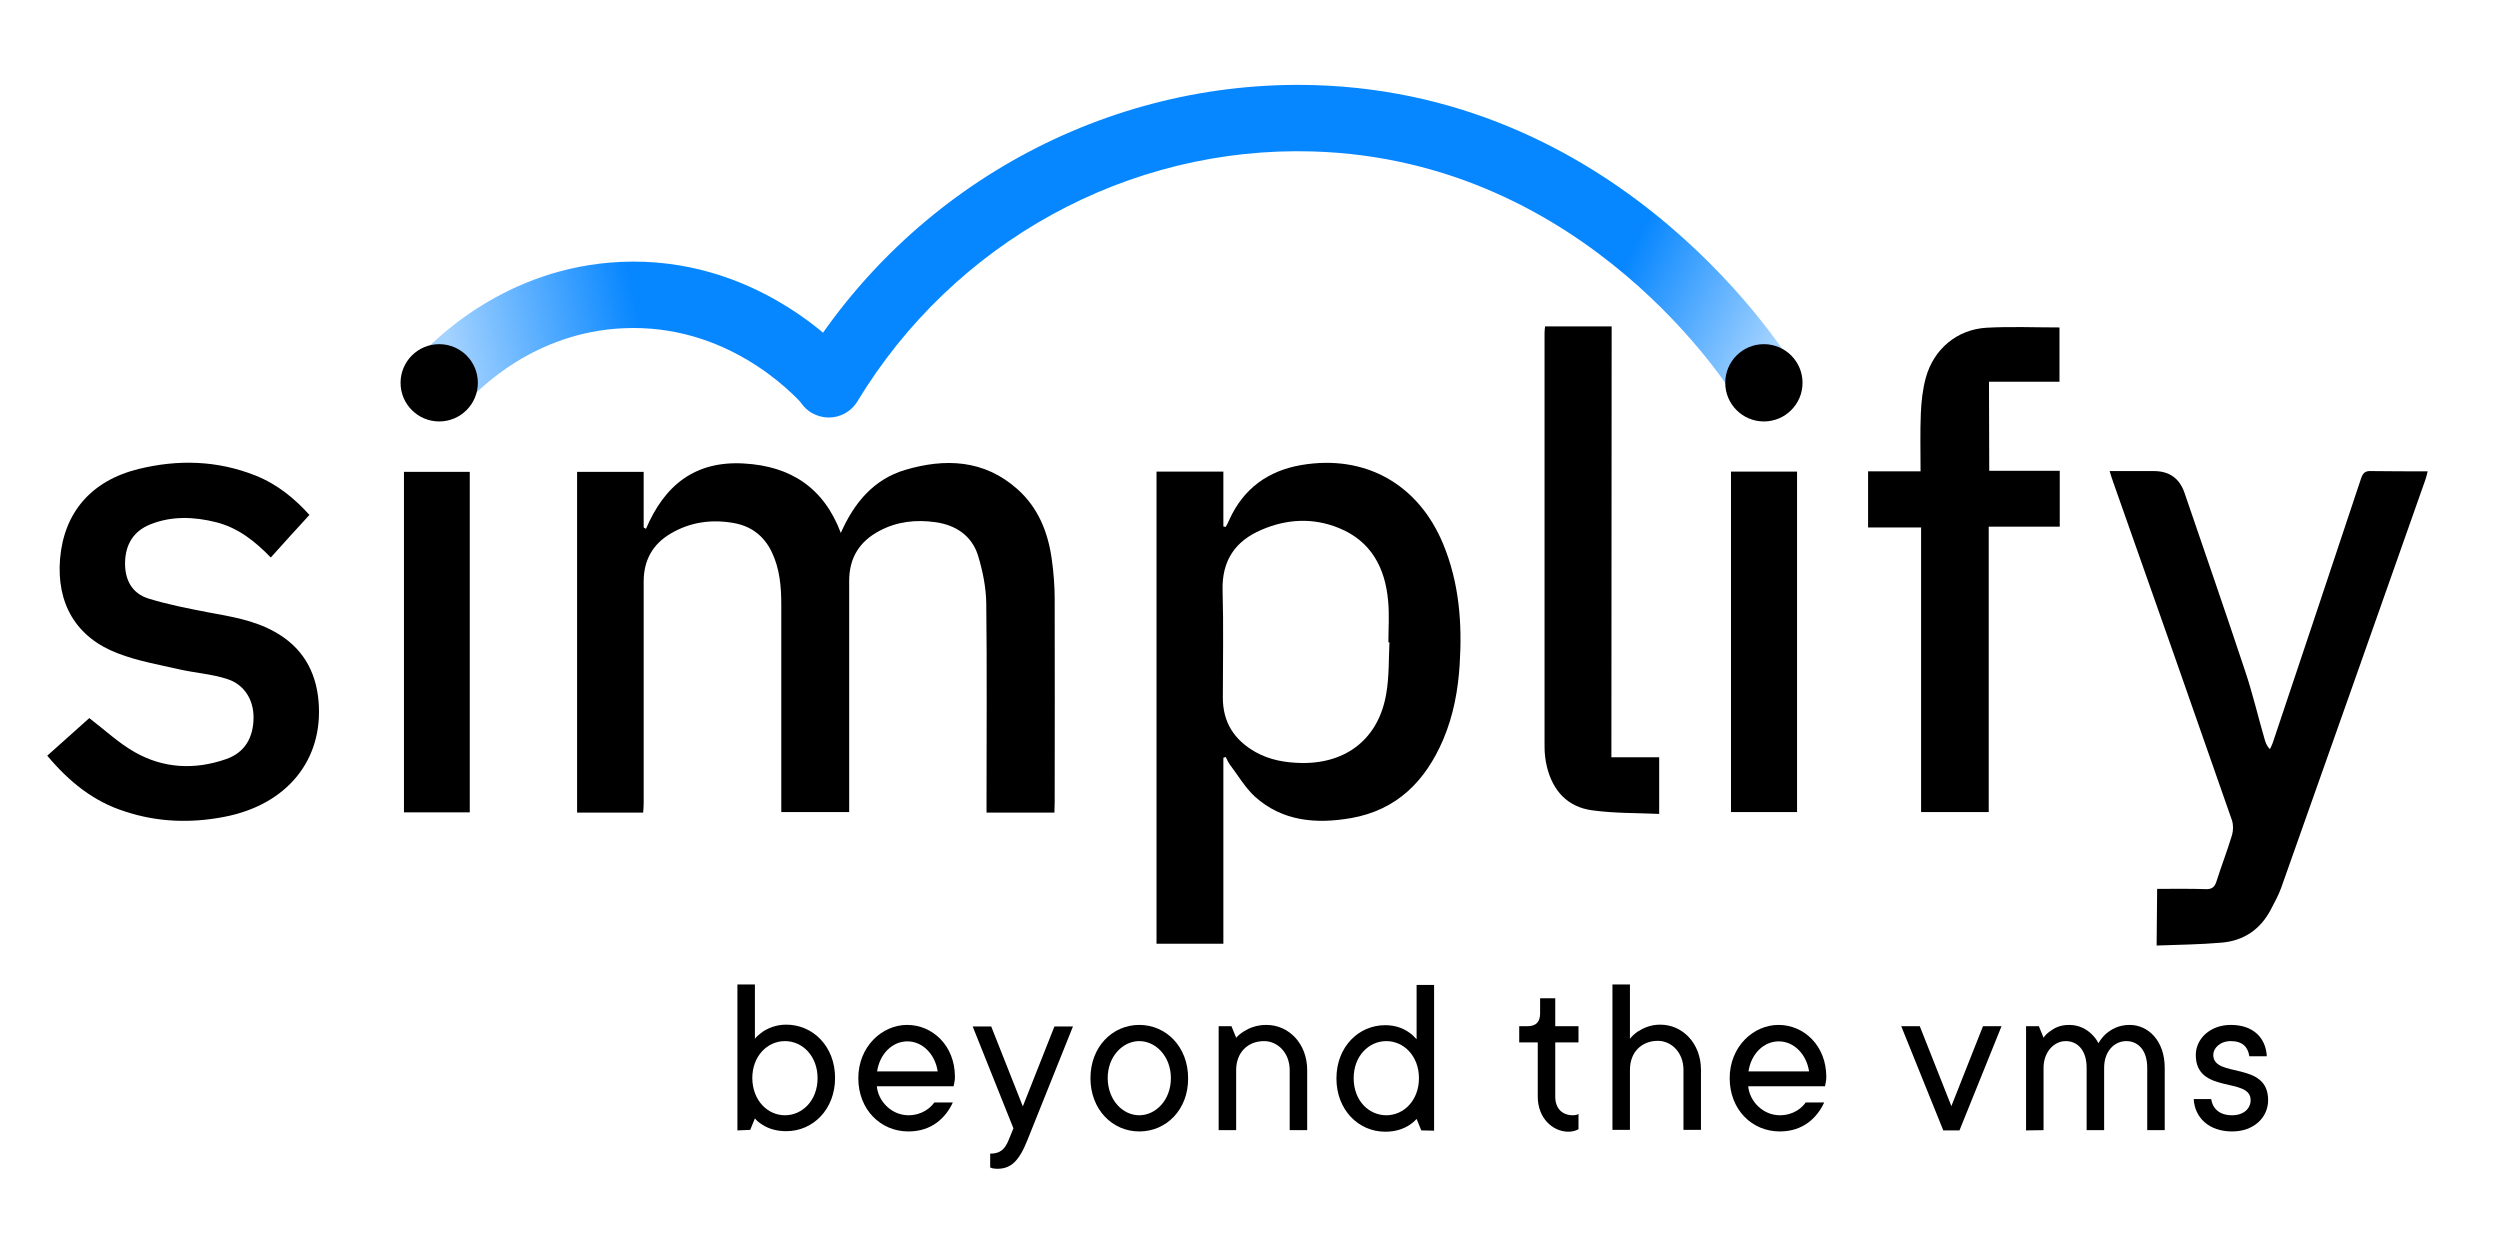
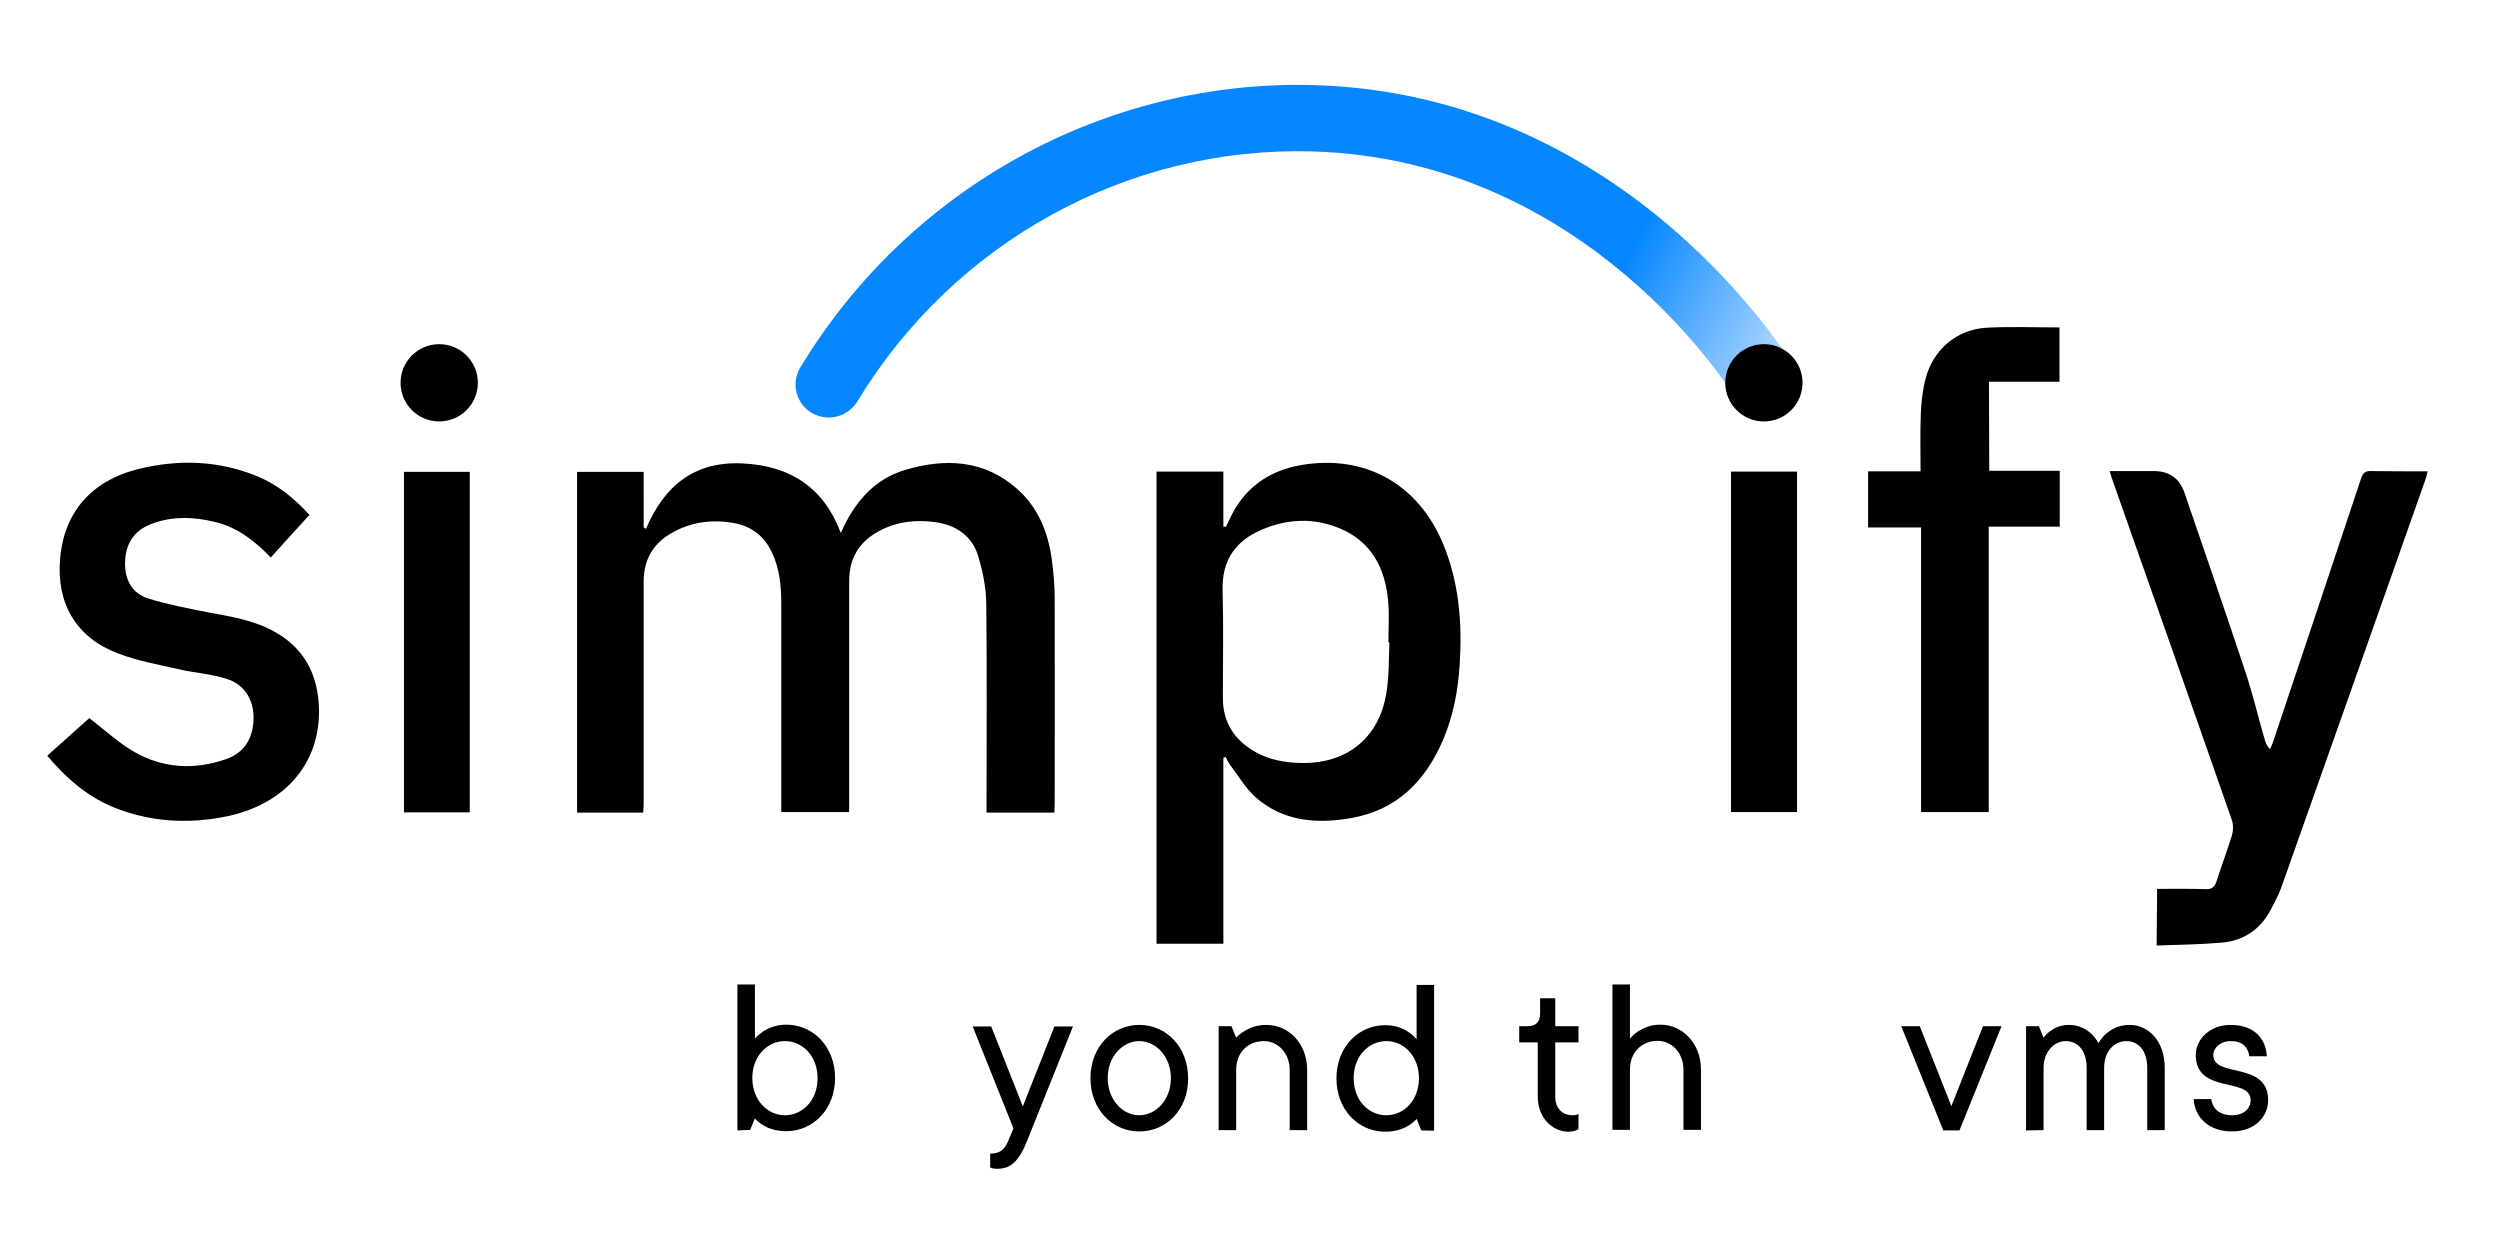
<svg xmlns="http://www.w3.org/2000/svg" xmlns:xlink="http://www.w3.org/1999/xlink" version="1.1" id="Layer_1" x="0px" y="0px" viewBox="0 0 957.4 480" style="enable-background:new 0 0 957.4 480;" xml:space="preserve">
  <style type="text/css">
	.st0{display:none;}
	.st1{display:inline;}
	.st2{display:inline;clip-path:url(#SVGID_00000023243038459109809610000010619978353336747438_);}
	.st3{fill:url(#SVGID_00000075138182631282172010000004093311701869134732_);}
	.st4{fill:url(#SVGID_00000116227159632377615070000013155878484390590388_);}
	.st5{display:inline;clip-path:url(#SVGID_00000163767917420511500180000001777036318729579961_);}
	.st6{fill:url(#SVGID_00000000939814024194498460000006300376890881530793_);}
	.st7{fill:url(#SVGID_00000088108412850554501300000010961549959840004031_);}
	.st8{display:inline;clip-path:url(#SVGID_00000101101158890901218610000008577013200067312784_);}
	.st9{fill:url(#SVGID_00000164478390088097309680000015087987595236903323_);}
	.st10{fill:url(#SVGID_00000065063544600934747220000003017323788452800901_);}
	.st11{fill:url(#SVGID_00000111160974277271238340000004060751561979040417_);}
	.st12{fill:url(#SVGID_00000095321895391153408610000009230844815489997191_);}
</style>
  <g class="st0">
    <defs>
      <rect id="SVGID_1_" x="2681.1" y="1058.3" width="236.1" height="85.3" />
    </defs>
    <clipPath id="SVGID_00000016794338586069346030000011308038874343216260_" class="st1">
      <use xlink:href="#SVGID_1_" style="overflow:visible;" />
    </clipPath>
    <g style="display:inline;clip-path:url(#SVGID_00000016794338586069346030000011308038874343216260_);">
      <path d="M2780.8,1130.4h-6.7v-1c0-6.6,0.1-13.1,0-19.7c0-1.6-0.3-3.2-0.8-4.8c-0.6-1.9-2.2-3-4.2-3.2c-1.9-0.3-3.8-0.1-5.6,0.9    c-2,1-3,2.7-3,4.9c0,7.4,0,14.7,0,22.1v0.9h-6.7v-1c0-6.5,0-13,0-19.5c0-1.8-0.2-3.5-0.9-5.2c-0.8-1.6-2-2.6-3.8-2.9    c-2.2-0.4-4.3-0.1-6.2,1c-1.8,1.1-2.7,2.7-2.7,4.8c0,7.3,0,14.6,0,22c0,0.3,0,0.6,0,0.9h-6.5v-33.7h6.6v5.5c0.1,0,0.2,0.1,0.2,0.1    c1.8-4.3,4.9-6.8,9.7-6.5c4.6,0.3,7.9,2.4,9.6,6.9c1.3-3,3.2-5.3,6.3-6.2c4-1.2,7.8-1,11.1,1.9c2.1,1.8,3,4.3,3.4,7    c0.2,1.3,0.3,2.6,0.3,3.9c0,6.7,0,13.4,0,20.1L2780.8,1130.4L2780.8,1130.4z" />
      <path d="M2797.5,1124.9v18.4h-6.6v-46.7h6.6v5.4c0.1,0,0.2,0,0.2,0c0.1-0.2,0.3-0.5,0.4-0.7c1.4-3.1,3.8-4.8,7.1-5.4    c6.3-1.1,11.6,1.9,14.1,7.8c1.6,3.8,1.9,7.8,1.6,11.9c-0.2,2.6-0.6,5.1-1.6,7.4c-1.7,4.1-4.6,7-9.1,7.8c-3.4,0.6-6.8,0.3-9.5-2.1    c-1-0.9-1.7-2.1-2.5-3.2c-0.2-0.2-0.3-0.5-0.4-0.7C2797.7,1124.9,2797.6,1124.9,2797.5,1124.9L2797.5,1124.9z M2814,1113.5    c0,0-0.1,0-0.1,0c0-1.4,0.1-2.7,0-4.1c-0.3-3.3-1.7-5.9-4.9-7.2c-2.5-1-5.1-0.9-7.6,0.2c-2.6,1.1-3.9,3-3.9,6    c0.1,3.5,0,7.1,0,10.6c0,2.5,1.1,4.2,3.2,5.4c1.4,0.8,3,1.1,4.6,1.1c4.5,0.1,7.6-2.5,8.4-6.9    C2814,1116.9,2813.9,1115.2,2814,1113.5L2814,1113.5z" />
      <path d="M2890,1137.9c1.6,0,3.2,0,4.8,0c0.6,0,0.9-0.2,1-0.8c0.5-1.5,1.1-3.1,1.6-4.6c0.1-0.5,0.1-1,0-1.5    c-3.9-11.1-7.8-22.2-11.7-33.3c-0.1-0.3-0.2-0.7-0.4-1.2h4.4c1.5,0,2.6,0.7,3.1,2.2c2,5.9,4.1,11.8,6,17.7    c0.7,2.2,1.3,4.4,1.9,6.6c0.1,0.3,0.2,0.7,0.5,1c0.1-0.2,0.2-0.4,0.3-0.7c2.9-8.7,5.8-17.4,8.7-26.2c0.2-0.5,0.4-0.7,1-0.7    c1.8,0,3.7,0,5.6,0c-0.1,0.3-0.1,0.6-0.2,0.8c-4.8,13.5-9.5,27-14.3,40.5c-0.3,0.7-0.6,1.4-1,2.1c-1,2-2.7,3.1-4.9,3.3    c-2.1,0.2-4.2,0.2-6.4,0.3L2890,1137.9L2890,1137.9z" />
      <path d="M2681.1,1124.7c1.5-1.3,2.9-2.6,4.2-3.7c1.6,1.2,2.9,2.5,4.5,3.4c2.8,1.6,5.9,1.7,9,0.7c1.8-0.6,2.7-2.1,2.7-4.1    c0-1.7-0.9-3.3-2.6-3.8c-1.5-0.5-3.2-0.6-4.8-1c-2-0.5-4.1-0.8-6-1.6c-4.1-1.6-6.1-4.9-5.7-9.4c0.4-4.6,3.1-7.7,7.8-8.9    c3.9-1,7.8-0.9,11.6,0.7c2.2,0.9,4,2.4,5.4,3.9c-1.3,1.4-2.6,2.8-3.8,4.2c-1.6-1.6-3.3-2.9-5.4-3.5c-2.2-0.6-4.4-0.6-6.5,0.2    c-1.7,0.7-2.5,2-2.5,3.7c0,1.7,0.6,3.1,2.3,3.6c1.9,0.6,3.9,1,5.9,1.4c2.3,0.4,4.5,0.8,6.6,1.9c2.7,1.5,4.1,3.8,4.4,6.9    c0.5,5.8-3.2,10.2-9.3,11.4c-3.3,0.6-6.6,0.5-9.8-0.5C2685.7,1129.3,2683.2,1127.3,2681.1,1124.7L2681.1,1124.7z" />
      <path d="M2873.4,1096.5h7v5.5h-7v28.3h-6.7v-28.2h-5.2v-5.5h5.2c0-2-0.1-3.9,0-5.7c0-1.2,0.2-2.4,0.5-3.5c0.8-2.8,3.1-4.8,6-5    c2.4-0.1,4.8,0,7.2,0v5.4h-7L2873.4,1096.5L2873.4,1096.5z" />
      <path d="M2836,1124.9h4.7v5.6c-2.2-0.1-4.5-0.1-6.7-0.4c-2.4-0.3-3.9-2-4.5-4.3c-0.2-0.6-0.2-1.3-0.2-2c0-13.7,0-27.3,0-41    c0-0.2,0-0.4,0.1-0.6h6.6L2836,1124.9L2836,1124.9z" />
      <path d="M2854.3,1096.6v33.7h-6.5v-33.7H2854.3z" />
      <path d="M2722.9,1130.3h-6.5v-33.7h6.5V1130.3z" />
      <linearGradient id="SVGID_00000176030686396712526430000009396646867730130576_" gradientUnits="userSpaceOnUse" x1="2434.852" y1="-437.164" x2="2467.226" y2="-429.828" gradientTransform="matrix(1 0 0 -1 287 652.132)">
        <stop offset="0" style="stop-color:#0686FF;stop-opacity:0.37" />
        <stop offset="0.578" style="stop-color:#0686FF" />
      </linearGradient>
      <path style="fill:url(#SVGID_00000176030686396712526430000009396646867730130576_);" d="M2719.9,1091.2c-0.8,0-1.5-0.3-2.2-0.8    c-1.4-1.2-1.5-3.3-0.3-4.6c1.9-2.2,9.1-9.4,20.4-9.9c13.1-0.6,21.5,8.1,23,9.9c1.2,1.4,1.1,3.4-0.3,4.6c-1.4,1.2-3.4,1.1-4.6-0.3    c-1.2-1.4-7.7-8.1-17.8-7.7c-8.8,0.4-14.3,6-15.8,7.7C2721.7,1090.8,2720.8,1091.2,2719.9,1091.2z" />
      <circle cx="2719.9" cy="1087.8" r="3.8" />
      <linearGradient id="SVGID_00000036950069117811398220000017310067031434905729_" gradientUnits="userSpaceOnUse" x1="2555.842" y1="-450.477" x2="2480.481" y2="-412.349" gradientTransform="matrix(1 0 0 -1 287 652.132)">
        <stop offset="0" style="stop-color:#0686FF;stop-opacity:0.37" />
        <stop offset="0.202" style="stop-color:#0686FF" />
      </linearGradient>
      <path style="fill:url(#SVGID_00000036950069117811398220000017310067031434905729_);" d="M2758.5,1091.3c1.1,0,2.2-0.6,2.8-1.6    c9.6-15.8,26.8-25.3,45.1-24.8c27.3,0.8,41.5,23.8,42.1,24.8c0.9,1.6,3,2,4.5,1.1s2-3,1.1-4.5c-0.7-1.1-16.7-27-47.5-27.9    c-20.6-0.6-40.1,10.1-50.9,27.9c-0.9,1.6-0.4,3.6,1.1,4.5C2757.3,1091.1,2757.9,1091.3,2758.5,1091.3z" />
      <circle cx="2851.1" cy="1087.8" r="3.8" />
    </g>
  </g>
  <g class="st0">
    <defs>
      <rect id="SVGID_00000049223958950837325790000016572544838502437524_" x="1601.9" y="987.2" width="629.7" height="227.4" />
    </defs>
    <clipPath id="SVGID_00000146485018032732880500000005705117460637518251_" class="st1">
      <use xlink:href="#SVGID_00000049223958950837325790000016572544838502437524_" style="overflow:visible;" />
    </clipPath>
    <g style="display:inline;clip-path:url(#SVGID_00000146485018032732880500000005705117460637518251_);">
      <path d="M1867.9,1179.4h-18v-2.8c0-17.5,0.1-35-0.1-52.5c-0.1-4.2-0.9-8.6-2.2-12.7c-1.6-5.2-5.8-7.9-11.1-8.7    c-5.2-0.7-10.2-0.2-14.9,2.3c-5.2,2.8-8,7.1-8,13.1c0,19.6,0,39.2,0,58.8v2.3h-17.9v-2.8c0-17.4,0-34.7,0-52.1    c0-4.8-0.4-9.4-2.5-13.8c-2-4.3-5.5-6.9-10.1-7.7c-5.8-1-11.5-0.3-16.6,2.8c-4.8,2.8-7.2,7.1-7.2,12.7c0,19.5,0,39.1,0,58.6    c0,0.8-0.1,1.5-0.1,2.4h-17.4v-89.9h17.6v14.6c0.2,0.1,0.4,0.2,0.6,0.4c4.9-11.5,13-18,25.8-17.3c12.3,0.7,21.1,6.4,25.6,18.3    c3.5-8,8.7-14.1,16.9-16.6c10.6-3.2,20.9-2.8,29.7,5c5.5,4.9,8.1,11.4,9.1,18.6c0.5,3.4,0.7,6.9,0.8,10.4c0.1,17.8,0,35.7,0,53.5    L1867.9,1179.4L1867.9,1179.4z" />
      <path d="M1912.5,1165v49.1h-17.7v-124.7h17.7v14.5c0.2,0,0.4,0.1,0.6,0.1c0.3-0.6,0.7-1.3,1-1.9c3.7-8.2,10.2-12.9,19-14.4    c16.9-2.9,31,5.1,37.5,20.9c4.2,10.2,5,20.9,4.3,31.7c-0.4,6.8-1.6,13.5-4.4,19.9c-4.7,10.9-12.2,18.6-24.3,20.8    c-9.2,1.6-18.1,0.9-25.4-5.7c-2.6-2.4-4.5-5.6-6.7-8.5c-0.4-0.6-0.7-1.3-1-1.9C1912.9,1164.8,1912.7,1164.9,1912.5,1165    L1912.5,1165z M1956.3,1134.4c-0.1,0-0.2,0-0.3,0c0-3.6,0.2-7.3,0-10.9c-0.7-8.8-4.5-15.8-13-19.3c-6.7-2.8-13.7-2.4-20.4,0.5    c-7,3-10.5,8.1-10.3,16c0.3,9.4,0.1,18.9,0.1,28.4c0,6.5,3,11.2,8.6,14.3c3.8,2.1,8,2.9,12.3,2.9c11.9,0.2,20.3-6.6,22.3-18.4    C1956.3,1143.5,1956.1,1138.9,1956.3,1134.4L1956.3,1134.4z" />
      <path d="M2159.1,1199.6c4.4,0,8.6-0.1,12.9,0c1.6,0.1,2.3-0.6,2.8-2c1.3-4.1,2.9-8.2,4.2-12.3c0.4-1.2,0.4-2.8,0-4    c-10.3-29.7-20.8-59.3-31.2-88.9c-0.3-0.9-0.6-1.9-1-3.2h11.6c4.1,0,6.8,1.9,8.2,5.8c5.4,15.7,10.8,31.5,16.1,47.2    c1.9,5.8,3.3,11.7,5,17.6c0.3,0.9,0.6,1.8,1.4,2.8c0.3-0.6,0.6-1.2,0.8-1.7c7.8-23.2,15.6-46.5,23.3-69.8c0.5-1.4,1-2,2.6-1.9    c4.9,0.1,9.8,0,14.9,0c-0.2,0.8-0.3,1.5-0.6,2.1c-12.7,36-25.4,72-38.1,107.9c-0.7,2-1.7,3.8-2.7,5.7c-2.7,5.3-7.2,8.3-13.1,8.8    c-5.6,0.5-11.3,0.5-17.1,0.8L2159.1,1199.6L2159.1,1199.6z" />
      <path d="M1601.9,1164.4c4-3.5,7.7-6.9,11.1-9.9c4.2,3.2,7.8,6.6,12,9c7.6,4.3,15.8,4.7,24.1,1.8c4.9-1.7,7.2-5.6,7.3-11    c0-4.7-2.4-8.7-7-10.1c-4.1-1.3-8.5-1.6-12.7-2.6c-5.4-1.2-11-2.2-16.1-4.2c-11-4.2-16.2-13.1-15.2-24.9    c1-12.1,8.2-20.6,20.7-23.7c10.4-2.6,20.7-2.3,30.8,1.7c5.9,2.3,10.6,6.3,14.3,10.4c-3.5,3.8-6.8,7.5-10.2,11.2    c-4.2-4.4-8.7-7.8-14.4-9.3c-5.8-1.5-11.7-1.7-17.4,0.6c-4.5,1.8-6.6,5.3-6.7,10c-0.1,4.5,1.7,8.3,6.1,9.7    c5.1,1.6,10.5,2.7,15.8,3.6c6,1.1,12,2.1,17.5,5.1c7.3,4,11,10.2,11.6,18.4c1.3,15.5-8.4,27.3-24.8,30.5    c-8.8,1.7-17.6,1.4-26.2-1.4C1614.1,1176.5,1607.6,1171.2,1601.9,1164.4L1601.9,1164.4z" />
      <path d="M2114.7,1089.2h18.6v14.8h-18.7v75.4h-17.8v-75.2h-14v-14.8h13.9c0-5.3-0.2-10.3,0.1-15.3c0.1-3.1,0.5-6.3,1.3-9.4    c2.1-7.6,8.3-12.8,16.1-13.3c6.3-0.4,12.7-0.1,19.2-0.1v14.3h-18.6L2114.7,1089.2L2114.7,1089.2z" />
      <path d="M2015,1164.8h12.6v15c-6-0.3-11.9-0.1-17.8-1c-6.5-0.9-10.3-5.2-11.9-11.5c-0.4-1.7-0.6-3.5-0.6-5.3    c0-36.4,0-72.8,0-109.3c0-0.5,0.1-1,0.1-1.7h17.6L2015,1164.8L2015,1164.8z" />
-       <path d="M2064,1089.4v89.9h-17.4v-89.9H2064z" />
      <path d="M1713.4,1179.4H1696v-89.9h17.4V1179.4z" />
      <linearGradient id="SVGID_00000026857788053984443280000013109170468885077385_" gradientUnits="userSpaceOnUse" x1="1423.602" y1="-417.755" x2="1509.957" y2="-398.187" gradientTransform="matrix(1 0 0 -1 287 652.132)">
        <stop offset="0" style="stop-color:#0686FF;stop-opacity:0.37" />
        <stop offset="0.578" style="stop-color:#0686FF" />
      </linearGradient>
      <path style="fill:url(#SVGID_00000026857788053984443280000013109170468885077385_);" d="M1705.4,1074.9c-2.1,0-4.1-0.7-5.8-2.2    c-3.6-3.2-4-8.7-0.8-12.3c5.1-5.8,24.2-25,54.5-26.3c35-1.6,57.3,21.6,61.5,26.3c3.2,3.6,2.9,9.1-0.8,12.3    c-3.6,3.2-9.2,2.9-12.3-0.8c-3.2-3.6-20.5-21.6-47.6-20.4c-23.4,1-38.2,15.9-42.2,20.4C1710.2,1073.9,1707.8,1074.9,1705.4,1074.9    z" />
      <circle cx="1705.4" cy="1066" r="10.2" />
      <linearGradient id="SVGID_00000116931011894926938370000011353326890639215508_" gradientUnits="userSpaceOnUse" x1="1746.33" y1="-453.265" x2="1545.314" y2="-351.562" gradientTransform="matrix(1 0 0 -1 287 652.132)">
        <stop offset="0" style="stop-color:#0686FF;stop-opacity:0.37" />
        <stop offset="0.202" style="stop-color:#0686FF" />
      </linearGradient>
      <path style="fill:url(#SVGID_00000116931011894926938370000011353326890639215508_);" d="M1808.3,1075.1c3,0,5.8-1.5,7.5-4.2    c25.5-42.2,71.6-67.5,120.3-66.1c72.9,2.1,110.7,63.5,112.3,66.1c2.5,4.1,7.9,5.5,12,3c4.1-2.5,5.5-7.9,3-12    c-1.8-2.9-44.4-72.1-126.8-74.5c-55-1.6-107,26.9-135.8,74.5c-2.5,4.1-1.2,9.5,3,12C1805.2,1074.7,1806.8,1075.1,1808.3,1075.1z" />
      <circle cx="2055.2" cy="1066" r="10.2" />
    </g>
  </g>
  <g class="st0">
    <defs>
      <rect id="SVGID_00000118367960981207502930000011024762595241084591_" x="-72.8" y="892.2" width="1156.2" height="417.5" />
    </defs>
    <clipPath id="SVGID_00000143591550369853622400000005362091595462024837_" class="st1">
      <use xlink:href="#SVGID_00000118367960981207502930000011024762595241084591_" style="overflow:visible;" />
    </clipPath>
    <g style="display:inline;clip-path:url(#SVGID_00000143591550369853622400000005362091595462024837_);">
      <path d="M415.6,1245h-33v-5.1c0-32.2,0.3-64.3-0.2-96.5c-0.1-7.8-1.7-15.8-4.1-23.3c-3-9.5-10.7-14.5-20.4-15.9    c-9.5-1.4-18.8-0.3-27.4,4.2c-9.6,5.1-14.7,13.1-14.6,24.1c0.1,36,0,72,0,108v4.2h-32.9v-5.1c0-31.9,0-63.8,0-95.6    c0-8.7-0.8-17.3-4.6-25.4c-3.7-7.9-10-12.6-18.5-14.2c-10.7-1.9-21-0.5-30.5,5.1c-8.8,5.2-13.2,13.1-13.2,23.3    c0,35.9,0,71.7,0,107.6c0,1.4-0.1,2.8-0.2,4.4h-32v-165.1h32.3v26.9c0.4,0.2,0.8,0.5,1.2,0.7c8.9-21.2,23.8-33.1,47.5-31.7    c22.6,1.3,38.7,11.8,47,33.6c6.5-14.7,15.9-26,31-30.5c19.5-5.8,38.4-5.1,54.6,9.2c10.1,9,14.9,21,16.7,34.2    c0.9,6.3,1.4,12.7,1.4,19.1c0.1,32.7,0.1,65.5,0.1,98.2L415.6,1245L415.6,1245z" />
      <path d="M497.5,1218.5v90.2h-32.4v-228.9h32.4v26.6c0.4,0.1,0.8,0.2,1.2,0.2c0.6-1.2,1.2-2.3,1.8-3.5    c6.8-15.1,18.8-23.7,34.8-26.5c31-5.3,56.9,9.3,68.9,38.4c7.7,18.7,9.2,38.3,7.9,58.2c-0.8,12.6-3,24.8-8,36.5    c-8.6,20.1-22.4,34.2-44.6,38.1c-16.8,3-33.2,1.7-46.6-10.4c-4.8-4.4-8.3-10.4-12.3-15.7c-0.8-1-1.3-2.4-1.9-3.6    C498.3,1218.2,497.9,1218.4,497.5,1218.5L497.5,1218.5z M578,1162.5c-0.2,0-0.4,0-0.6,0c0-6.7,0.5-13.4-0.1-20    c-1.4-16.1-8.2-29.1-23.9-35.5c-12.4-5.1-25.2-4.4-37.4,0.8c-12.8,5.4-19.3,14.9-18.9,29.4c0.5,17.3,0.2,34.7,0.1,52.1    c-0.1,12,5.5,20.6,15.8,26.3c7,3.9,14.7,5.2,22.6,5.4c21.9,0.3,37.3-12.2,40.9-33.8C577.9,1179.1,577.6,1170.7,578,1162.5    L578,1162.5z" />
      <path d="M950.3,1282.1c8,0,15.8-0.2,23.6,0.1c3,0.1,4.3-1,5.1-3.7c2.4-7.6,5.3-15,7.6-22.6c0.7-2.2,0.7-5.1-0.1-7.3    c-19-54.5-38.2-108.9-57.3-163.3c-0.6-1.7-1.1-3.4-1.8-5.9h21.4c7.6,0,12.6,3.6,15,10.7c9.9,28.9,19.9,57.8,29.5,86.7    c3.5,10.6,6.1,21.6,9.2,32.4c0.5,1.7,1.1,3.4,2.6,5.1c0.5-1.1,1-2.1,1.4-3.2c14.3-42.7,28.6-85.4,42.8-128.2    c0.8-2.5,1.9-3.6,4.8-3.6c9,0.2,17.9,0.1,27.4,0.1c-0.4,1.5-0.6,2.7-1,3.8c-23.3,66.1-46.6,132.1-70,198.1    c-1.3,3.6-3.1,7-4.9,10.4c-5,9.8-13.2,15.3-24,16.2c-10.3,0.9-20.7,1-31.3,1.4L950.3,1282.1L950.3,1282.1z" />
      <path d="M-72.8,1217.5c7.3-6.5,14.2-12.7,20.4-18.3c7.6,5.8,14.3,12.2,22.1,16.6c13.9,7.9,29,8.6,44.2,3.3    c8.9-3.1,13.3-10.2,13.3-20.3c0.1-8.5-4.4-16-12.9-18.6c-7.5-2.4-15.6-2.9-23.3-4.7c-10-2.3-20.2-4.1-29.6-7.7    c-20.3-7.8-29.8-24.1-28-45.8c1.8-22.3,15-37.8,38.1-43.6c19.1-4.7,38.1-4.2,56.6,3.2c10.8,4.3,19.4,11.6,26.2,19.2    c-6.4,7-12.5,13.7-18.8,20.6c-7.7-8-16-14.4-26.5-17c-10.7-2.7-21.4-3.1-31.9,1c-8.2,3.3-12.1,9.7-12.3,18.3    c-0.2,8.4,3.2,15.2,11.3,17.7c9.4,3,19.2,4.9,29,6.7c11.1,2.1,22.1,3.8,32.2,9.4c13.4,7.4,20.1,18.8,21.4,33.8    c2.4,28.5-15.5,50.2-45.6,55.9c-16.2,3.1-32.4,2.6-48.1-2.5C-50.3,1239.7-62.3,1230-72.8,1217.5L-72.8,1217.5z" />
      <path d="M868.9,1079.4H903v27.1h-34.4v138.5h-32.8v-138.2h-25.6v-27.2h25.5c0-9.7-0.3-18.9,0.1-28.1c0.2-5.8,0.9-11.6,2.4-17.2    c3.8-13.9,15.2-23.5,29.6-24.4c11.6-0.7,23.3-0.1,35.2-0.1v26.3h-34.1L868.9,1079.4L868.9,1079.4z" />
      <path d="M685.7,1218.2h23.2v27.5c-11-0.5-21.9-0.3-32.6-1.8c-11.9-1.7-19-9.6-21.8-21.2c-0.8-3.1-1.2-6.5-1.2-9.7    c-0.1-66.9-0.1-133.7,0-200.6c0-1,0.2-1.9,0.3-3.1h32.2L685.7,1218.2L685.7,1218.2z" />
      <path d="M775.6,1079.7v165.1h-32v-165.1H775.6z" />
      <path d="M132,1244.9h-31.9v-165.1H132V1244.9z" />
      <linearGradient id="SVGID_00000028284596732667629290000018347193879659527860_" gradientUnits="userSpaceOnUse" x1="-160.176" y1="-391.792" x2="-1.616" y2="-355.864" gradientTransform="matrix(1 0 0 -1 287 652.132)">
        <stop offset="0" style="stop-color:#0686FF;stop-opacity:0.37" />
        <stop offset="0.578" style="stop-color:#0686FF" />
      </linearGradient>
      <path style="fill:url(#SVGID_00000028284596732667629290000018347193879659527860_);" d="M117.3,1053.1c-3.8,0-7.5-1.3-10.6-4    c-6.7-5.9-7.3-16-1.4-22.7c9.4-10.7,44.5-45.8,100.1-48.3c64.2-2.9,105.3,39.7,112.8,48.3c5.9,6.6,5.2,16.8-1.4,22.7    c-6.6,5.9-16.8,5.2-22.7-1.4c-5.9-6.6-37.6-39.7-87.3-37.5c-43,1.9-70.1,29.2-77.4,37.5C126.1,1051.3,121.7,1053.1,117.3,1053.1z" />
      <circle cx="117.3" cy="1036.7" r="18.7" />
      <linearGradient id="SVGID_00000001656291060006542340000002000515977077528220_" gradientUnits="userSpaceOnUse" x1="432.399" y1="-456.995" x2="63.304" y2="-270.254" gradientTransform="matrix(1 0 0 -1 287 652.132)">
        <stop offset="0" style="stop-color:#0686FF;stop-opacity:0.37" />
        <stop offset="0.202" style="stop-color:#0686FF" />
      </linearGradient>
      <path style="fill:url(#SVGID_00000001656291060006542340000002000515977077528220_);" d="M306.2,1053.5c5.4,0,10.7-2.8,13.8-7.8    c46.8-77.5,131.4-124,220.9-121.4c133.9,3.9,203.3,116.5,206.2,121.3c4.6,7.6,14.5,10,22.1,5.5c7.6-4.6,10-14.5,5.5-22.1    c-3.3-5.4-81.6-132.4-232.7-136.8c-100.9-3-196.5,49.5-249.3,136.8c-4.6,7.6-2.1,17.5,5.4,22.1    C300.5,1052.8,303.4,1053.5,306.2,1053.5z" />
      <circle cx="759.6" cy="1036.7" r="18.7" />
    </g>
  </g>
  <g>
    <path d="M403.8,311.2h-26v-4c0-25.4,0.2-50.8-0.1-76.2c-0.1-6.2-1.4-12.5-3.2-18.4c-2.4-7.5-8.5-11.5-16.1-12.6   c-7.5-1.1-14.9-0.3-21.6,3.3c-7.6,4-11.6,10.3-11.6,19.1c0,28.4,0,56.9,0,85.3v3.3h-26v-4c0-25.2,0-50.4,0-75.5   c0-6.9-0.6-13.7-3.6-20c-3-6.3-7.9-10-14.6-11.2c-8.5-1.5-16.6-0.4-24.1,4c-7,4.1-10.4,10.3-10.4,18.4c0,28.3,0,56.7,0,85   c0,1.1-0.1,2.2-0.2,3.5h-25.3V180.7h25.5V202c0.3,0.2,0.6,0.4,0.9,0.5c7.1-16.7,18.8-26.1,37.5-25c17.9,1,30.6,9.3,37.1,26.6   c5.1-11.6,12.6-20.5,24.5-24.1c15.4-4.6,30.4-4,43.1,7.3c8,7.1,11.8,16.6,13.2,27c0.7,5,1.1,10.1,1.1,15.1c0.1,25.9,0,51.7,0,77.6   L403.8,311.2L403.8,311.2z" />
    <path d="M468.5,290.2v71.2h-25.6V180.6h25.6v21c0.3,0.1,0.6,0.1,0.9,0.2c0.5-0.9,1-1.8,1.4-2.8c5.4-11.9,14.8-18.7,27.5-20.9   c24.5-4.2,44.9,7.3,54.4,30.3c6.1,14.8,7.3,30.2,6.3,46c-0.6,9.9-2.4,19.6-6.3,28.8c-6.8,15.9-17.7,27-35.3,30.1   c-13.3,2.3-26.2,1.3-36.8-8.2c-3.8-3.5-6.5-8.2-9.7-12.4c-0.6-0.8-1-1.9-1.5-2.8C469.2,290,468.8,290.1,468.5,290.2L468.5,290.2z    M532.1,246c-0.1,0-0.3,0-0.4,0c0-5.3,0.4-10.6-0.1-15.8c-1.1-12.7-6.5-23-18.9-28c-9.8-4-19.9-3.5-29.6,0.7   c-10.1,4.3-15.2,11.8-14.9,23.2c0.4,13.7,0.1,27.4,0.1,41.1c0,9.5,4.4,16.2,12.5,20.8c5.5,3.1,11.6,4.1,17.8,4.2   c17.3,0.2,29.5-9.6,32.3-26.7C532,259.1,531.8,252.5,532.1,246L532.1,246z" />
    <path d="M826.1,340.4c6.3,0,12.5-0.1,18.6,0.1c2.4,0.1,3.4-0.8,4.1-2.9c1.9-6,4.2-11.9,6-17.9c0.5-1.8,0.5-4-0.1-5.7   c-15-43-30.1-86-45.3-129c-0.5-1.3-0.9-2.7-1.5-4.6h16.9c6,0,9.9,2.8,11.8,8.4c7.8,22.8,15.7,45.6,23.3,68.5   c2.8,8.4,4.8,17,7.3,25.6c0.4,1.4,0.8,2.7,2.1,4c0.4-0.8,0.8-1.7,1.1-2.5c11.3-33.7,22.6-67.5,33.8-101.2c0.7-2,1.5-2.9,3.8-2.8   c7.1,0.1,14.1,0.1,21.7,0.1c-0.3,1.2-0.5,2.1-0.8,3c-18.4,52.2-36.8,104.3-55.3,156.5c-1,2.8-2.5,5.5-3.9,8.2   c-4,7.7-10.4,12.1-19,12.8c-8.1,0.7-16.3,0.8-24.8,1.1L826.1,340.4L826.1,340.4z" />
    <path d="M18.1,289.4c5.7-5.1,11.2-10,16.1-14.4c6,4.6,11.3,9.6,17.5,13.1c11,6.2,22.9,6.8,34.9,2.6c7-2.4,10.5-8.1,10.5-16   c0-6.7-3.5-12.6-10.2-14.7c-5.9-1.9-12.3-2.3-18.4-3.7c-7.9-1.8-15.9-3.2-23.4-6.1c-16-6.1-23.5-19.1-22.1-36.2   c1.5-17.6,11.8-29.9,30.1-34.4c15.1-3.7,30.1-3.3,44.7,2.5c8.6,3.4,15.3,9.1,20.7,15.1c-5.1,5.6-9.9,10.8-14.8,16.3   c-6.1-6.3-12.6-11.4-20.9-13.5c-8.4-2.1-16.9-2.5-25.2,0.8c-6.5,2.6-9.5,7.7-9.7,14.4c-0.2,6.6,2.5,12,8.9,14   c7.4,2.3,15.2,3.8,22.9,5.3c8.7,1.6,17.5,3,25.4,7.4c10.5,5.8,15.9,14.9,16.9,26.7c1.9,22.5-12.2,39.6-36,44.2   c-12.8,2.5-25.6,2.1-38-2C35.8,307,26.4,299.3,18.1,289.4L18.1,289.4z" />
    <path d="M761.8,180.3h27v21.4h-27.2v109.3h-25.9V202h-20.3v-21.5h20.1c0-7.7-0.2-14.9,0.1-22.2c0.2-4.6,0.7-9.2,1.9-13.6   c3-11,12-18.6,23.4-19.2c9.2-0.5,18.4-0.1,27.8-0.1v20.8h-27L761.8,180.3L761.8,180.3z" />
-     <path d="M617.1,290h18.3v21.7c-8.7-0.4-17.3-0.2-25.8-1.4c-9.4-1.3-15-7.6-17.2-16.7c-0.6-2.5-0.9-5.1-0.9-7.7   c0-52.8,0-105.6,0-158.4c0-0.8,0.1-1.5,0.2-2.5h25.5L617.1,290L617.1,290z" />
    <path d="M688.2,180.6V311h-25.3V180.6H688.2z" />
    <path d="M179.9,311.1h-25.2V180.7h25.2V311.1z" />
    <linearGradient id="SVGID_00000077293897324306704150000016621290298299626884_" gradientUnits="userSpaceOnUse" x1="-111.241" y1="499.783" x2="13.985" y2="528.159" gradientTransform="matrix(1 0 0 -1 287 652.132)">
      <stop offset="0" style="stop-color:#A5D3FF" />
      <stop offset="0.578" style="stop-color:#0686FF" />
    </linearGradient>
-     <path style="fill:url(#SVGID_00000077293897324306704150000016621290298299626884_);" d="M168.2,159.6c-3,0-6-1-8.4-3.2   c-5.3-4.6-5.8-12.6-1.1-17.9c7.4-8.5,35.1-36.2,79-38.2c50.7-2.3,83.1,31.4,89.1,38.2c4.6,5.2,4.1,13.3-1.1,17.9   c-5.2,4.6-13.3,4.1-17.9-1.1c-4.7-5.2-29.7-31.4-69-29.6c-33.9,1.5-55.4,23-61.1,29.6C175.2,158.2,171.7,159.6,168.2,159.6z" />
    <circle cx="168.2" cy="146.6" r="14.8" />
    <linearGradient id="SVGID_00000127036855389323194170000010572137684947824002_" gradientUnits="userSpaceOnUse" x1="356.757" y1="448.289" x2="65.257" y2="595.77" gradientTransform="matrix(1 0 0 -1 287 652.132)">
      <stop offset="0" style="stop-color:#A5D3FF" />
      <stop offset="0.202" style="stop-color:#0686FF" />
    </linearGradient>
    <path style="fill:url(#SVGID_00000127036855389323194170000010572137684947824002_);" d="M317.4,159.9c4.3,0,8.5-2.2,10.9-6.1   c37-61.2,103.8-97.9,174.4-95.8c105.7,3.1,160.5,92,162.8,95.8c3.6,6,11.4,7.9,17.4,4.3c6-3.6,7.9-11.4,4.3-17.4   c-2.6-4.3-64.4-104.6-183.8-108.1c-79.7-2.3-155.2,39.1-196.9,108.1c-3.6,6-1.7,13.8,4.3,17.4C312.9,159.3,315.2,159.9,317.4,159.9   z" />
    <circle cx="675.5" cy="146.6" r="14.8" />
    <path d="M300.6,427.1c6.7,0,12.5-5.7,12.5-14.2c0-8.5-5.8-14.2-12.5-14.2c-6.7,0-12.5,5.7-12.5,14.2   C288.2,421.5,294,427.1,300.6,427.1z M282.4,432.9V377h6.7v20.8c0.8-1,1.9-1.9,3-2.7c2-1.3,5-2.7,9-2.7c10.3,0,18.7,8.4,18.7,20.4   c0,12-8.4,20.4-18.7,20.4c-4,0-7-1.1-9-2.4c-1.2-0.7-2.2-1.5-3-2.5l-1.8,4.4L282.4,432.9L282.4,432.9z" />
-     <path d="M357.8,422.2h7.1c-2.7,5.8-8,11.1-17,11.1c-10.7,0-19.2-8.4-19.2-20.4c0-12,9-20.4,18.7-20.4c9.7,0,18.3,7.9,18.3,19.9   c0,1.2-0.2,2-0.3,2.6l-0.2,1h-29.4c0.5,5.8,5.7,11.1,12.1,11.1C353.2,427.1,356.5,424.1,357.8,422.2L357.8,422.2z M335.9,410.3   h23.2c-1-6.6-5.8-11.5-11.6-11.5C341.7,398.8,336.9,403.6,335.9,410.3z" />
    <path d="M379.2,447.1v-5.3c4,0,5.7-1.8,7.1-5.3l1.8-4.4l-15.6-39h7.1l12.1,30.6l12.1-30.6h7.1l-17.4,43.4   c-3.2,8.1-6.3,11.1-11.6,11.1c-0.7,0-1.3-0.1-1.9-0.2L379.2,447.1L379.2,447.1z" />
    <path d="M436.3,427.1c6.2,0,12.1-5.7,12.1-14.2c0-8.5-5.9-14.2-12.1-14.2c-6.2,0-12.1,5.7-12.1,14.2   C424.3,421.5,430.1,427.1,436.3,427.1z M436.3,433.3c-10.3,0-18.7-8.4-18.7-20.4c0-12,8.4-20.4,18.7-20.4s18.7,8.4,18.7,20.4   C455.1,424.9,446.7,433.3,436.3,433.3z" />
    <path d="M466.7,432.9V393h4.9l1.8,4.4c0.8-0.9,1.8-1.7,2.9-2.4c2.1-1.3,4.8-2.5,8.7-2.5c8.5,0,15.6,7.1,15.6,17.3v23h-6.7v-23   c0-6.6-4.6-11.1-9.8-11.1c-6.3,0-10.7,4.4-10.7,11.1v23H466.7z" />
    <path d="M530.9,427.1c6.7,0,12.5-5.7,12.5-14.2c0-8.5-5.8-14.2-12.5-14.2c-6.7,0-12.5,5.7-12.5,14.2   C518.4,421.5,524.2,427.1,530.9,427.1z M544.3,432.9l-1.8-4.4c-0.9,1-1.9,1.8-3,2.5c-2.1,1.3-5,2.4-9,2.4   c-10.3,0-18.7-8.4-18.7-20.4c0-12,8.4-20.4,18.7-20.4c4,0,7,1.3,9,2.7c1.2,0.8,2.1,1.7,3,2.7v-20.8h6.7v55.8L544.3,432.9   L544.3,432.9z" />
    <path d="M588.9,420v-20.8h-7.1V393h3.1c3.3,0,4.9-1.6,4.9-4.9v-5.8h5.8V393h8.9v6.2h-8.9V420c0,4.5,2.7,7.1,6.7,7.1   c0.6,0,1.2-0.1,1.6-0.2l0.6-0.3v5.8c-0.3,0.2-0.6,0.4-1,0.5c-0.8,0.3-1.8,0.5-3,0.5C594.4,433.3,588.9,428,588.9,420L588.9,420z" />
    <path d="M617.5,432.9V377h6.7v20.8c0.8-1,1.8-1.9,2.9-2.7c2.1-1.3,4.8-2.7,8.7-2.7c8.5,0,15.6,7.1,15.6,17.3v23h-6.7v-23   c0-6.6-4.6-11.1-9.8-11.1c-6.3,0-10.7,4.4-10.7,11.1v23H617.5L617.5,432.9z" />
-     <path d="M691.5,422.2h7.1c-2.7,5.8-8,11.1-17,11.1c-10.7,0-19.2-8.4-19.2-20.4c0-12,9-20.4,18.7-20.4c9.7,0,18.3,7.9,18.3,19.9   c0,1.2-0.2,2-0.3,2.6l-0.2,1h-29.4c0.5,5.8,5.7,11.1,12.1,11.1C687,427.1,690.2,424.1,691.5,422.2L691.5,422.2z M669.6,410.3h23.2   c-1-6.6-5.8-11.5-11.6-11.5S670.6,403.6,669.6,410.3z" />
    <path d="M744.2,432.9L728.1,393h7.1l12.1,30.6l12.1-30.6h7.1l-16.1,39.9H744.2L744.2,432.9z" />
    <path d="M775.9,432.9V393h4.9l1.8,4.4c0.6-0.9,1.4-1.7,2.4-2.4c1.7-1.3,3.9-2.5,7.4-2.5c4,0,6.8,1.8,8.6,3.5c1.1,1.1,2,2.2,2.6,3.5   c0.8-1.3,1.7-2.5,2.8-3.5c2.1-1.8,4.9-3.5,9.2-3.5c7.1,0,13.4,6.1,13.4,16.4v23.9h-6.7v-23.9c0-6.7-3.5-10.2-8-10.2   c-4.6,0-8.5,3.9-8.5,10.2v23.9h-6.7v-23.9c0-6.7-3.5-10.2-8-10.2c-4.6,0-8.5,4.3-8.5,10.2v23.9L775.9,432.9L775.9,432.9z" />
    <path d="M840.1,420.9h6.7c0.5,3.5,3,6.2,8,6.2c4.6,0,7.1-2.7,7.1-5.8c0-9-21-2.1-21-17.3c0-6.1,5.4-11.5,13.4-11.5   c8.6,0,13.4,4.9,13.8,12h-6.7c-0.5-3.5-2.6-5.8-7.1-5.8c-4,0-6.7,2.6-6.7,5.3c0,9,21,2.2,21,17.3c0,6.6-5.4,12-13.8,12   C845.9,433.3,840.5,428,840.1,420.9L840.1,420.9z" />
  </g>
</svg>